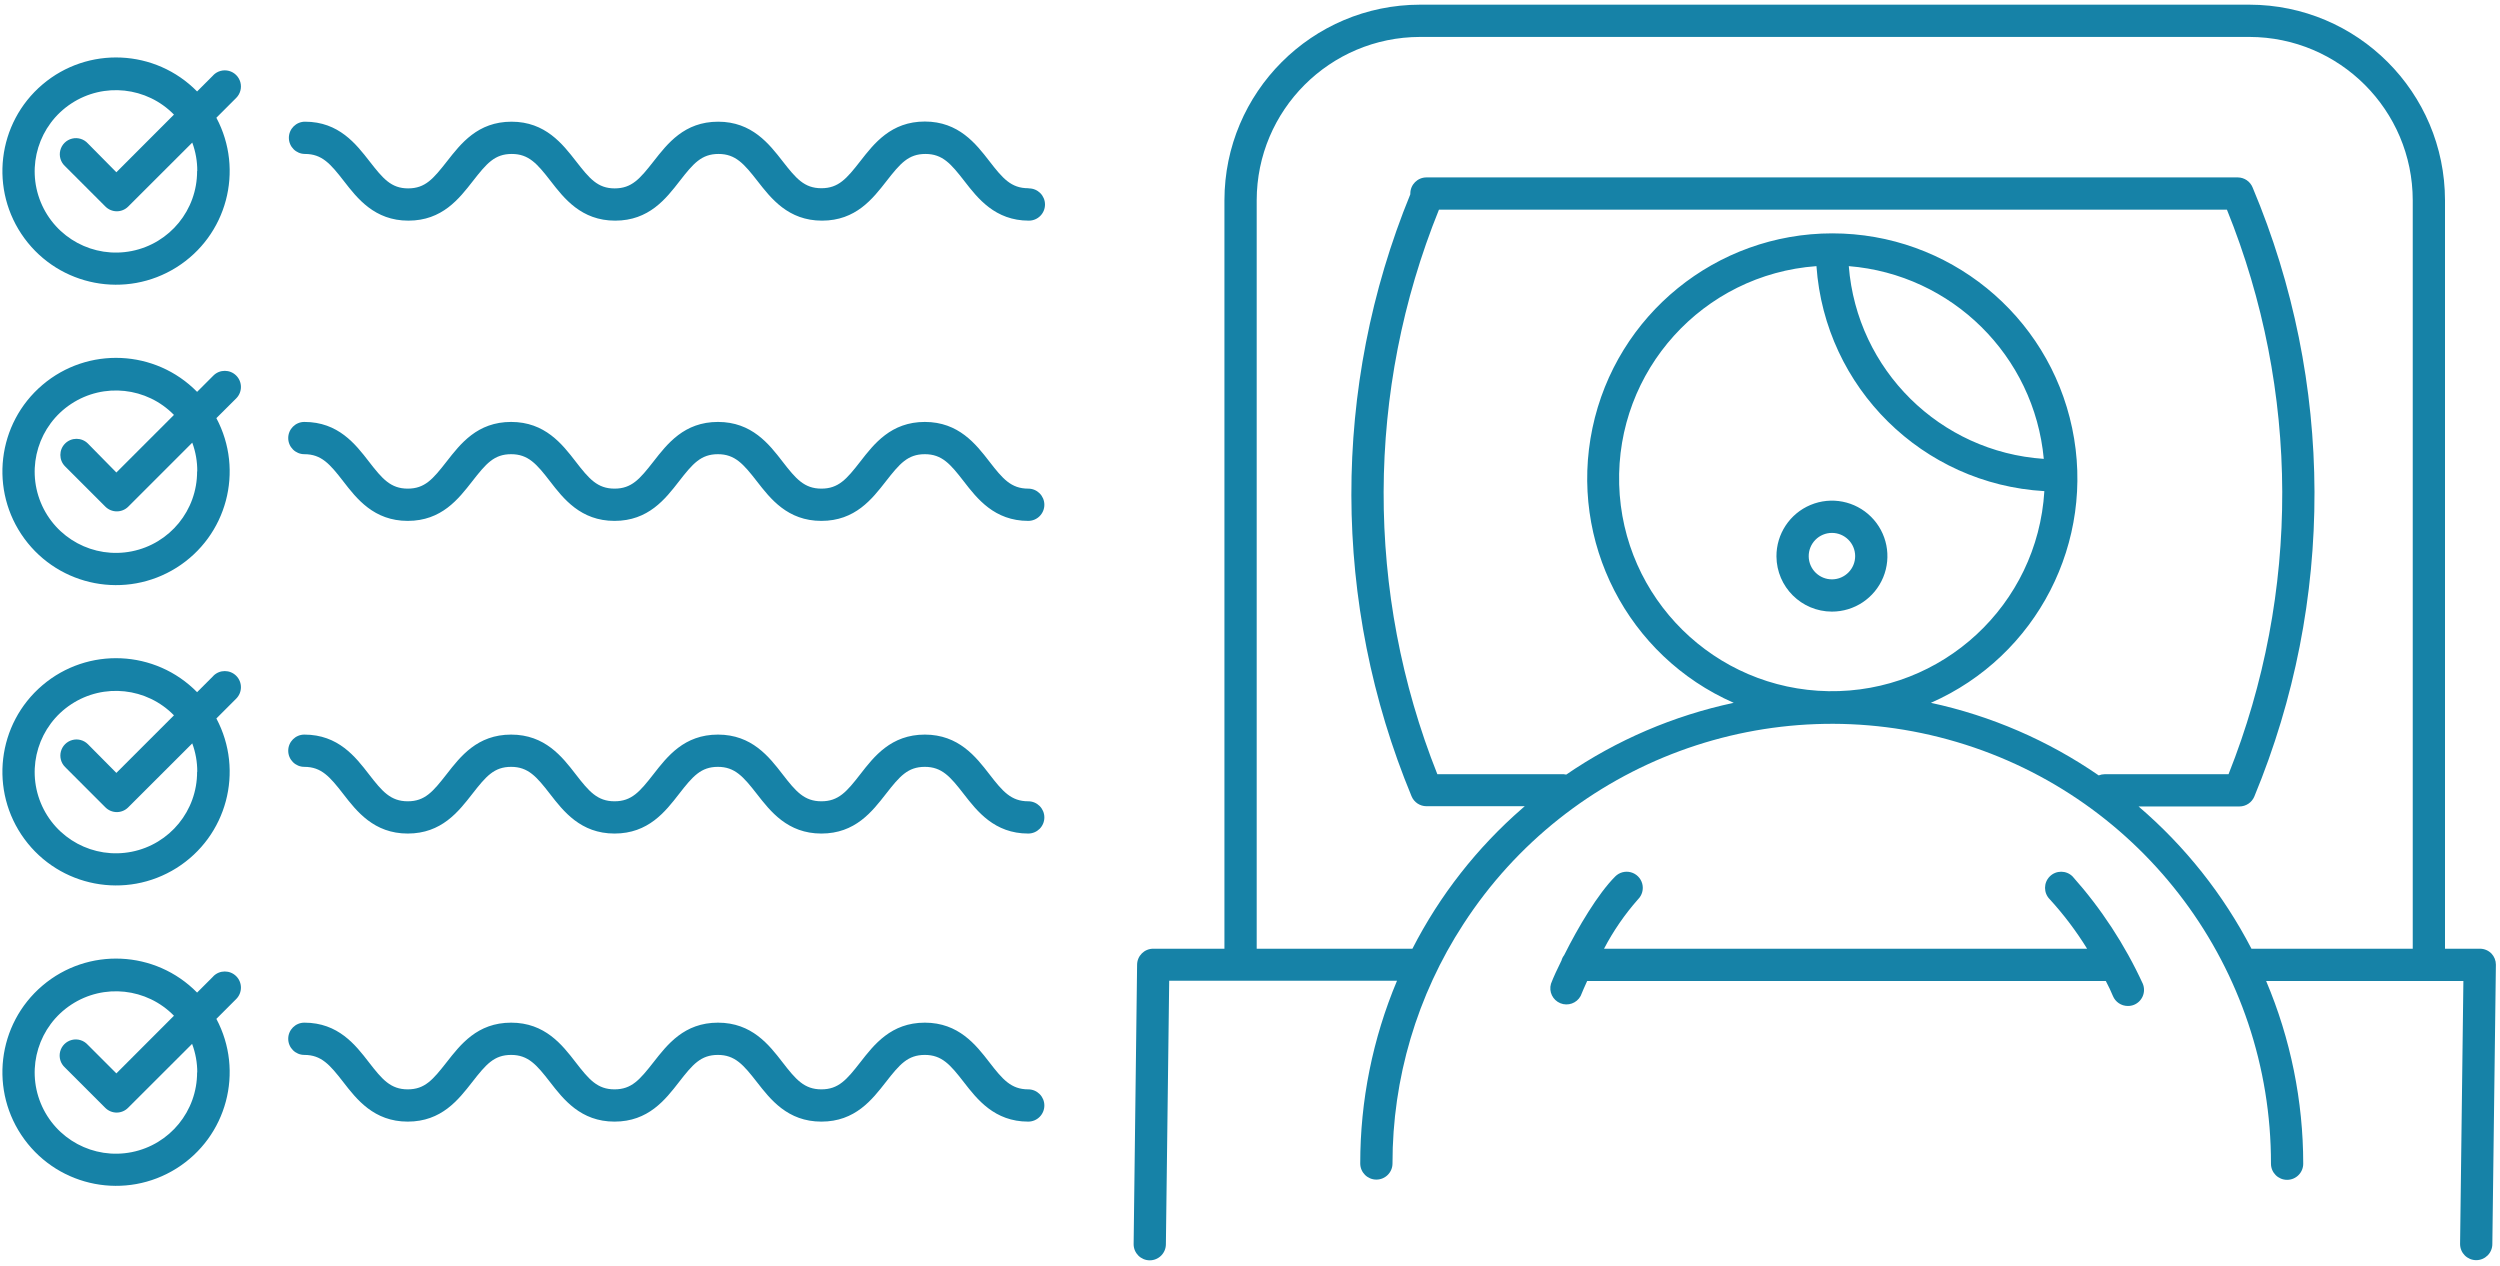
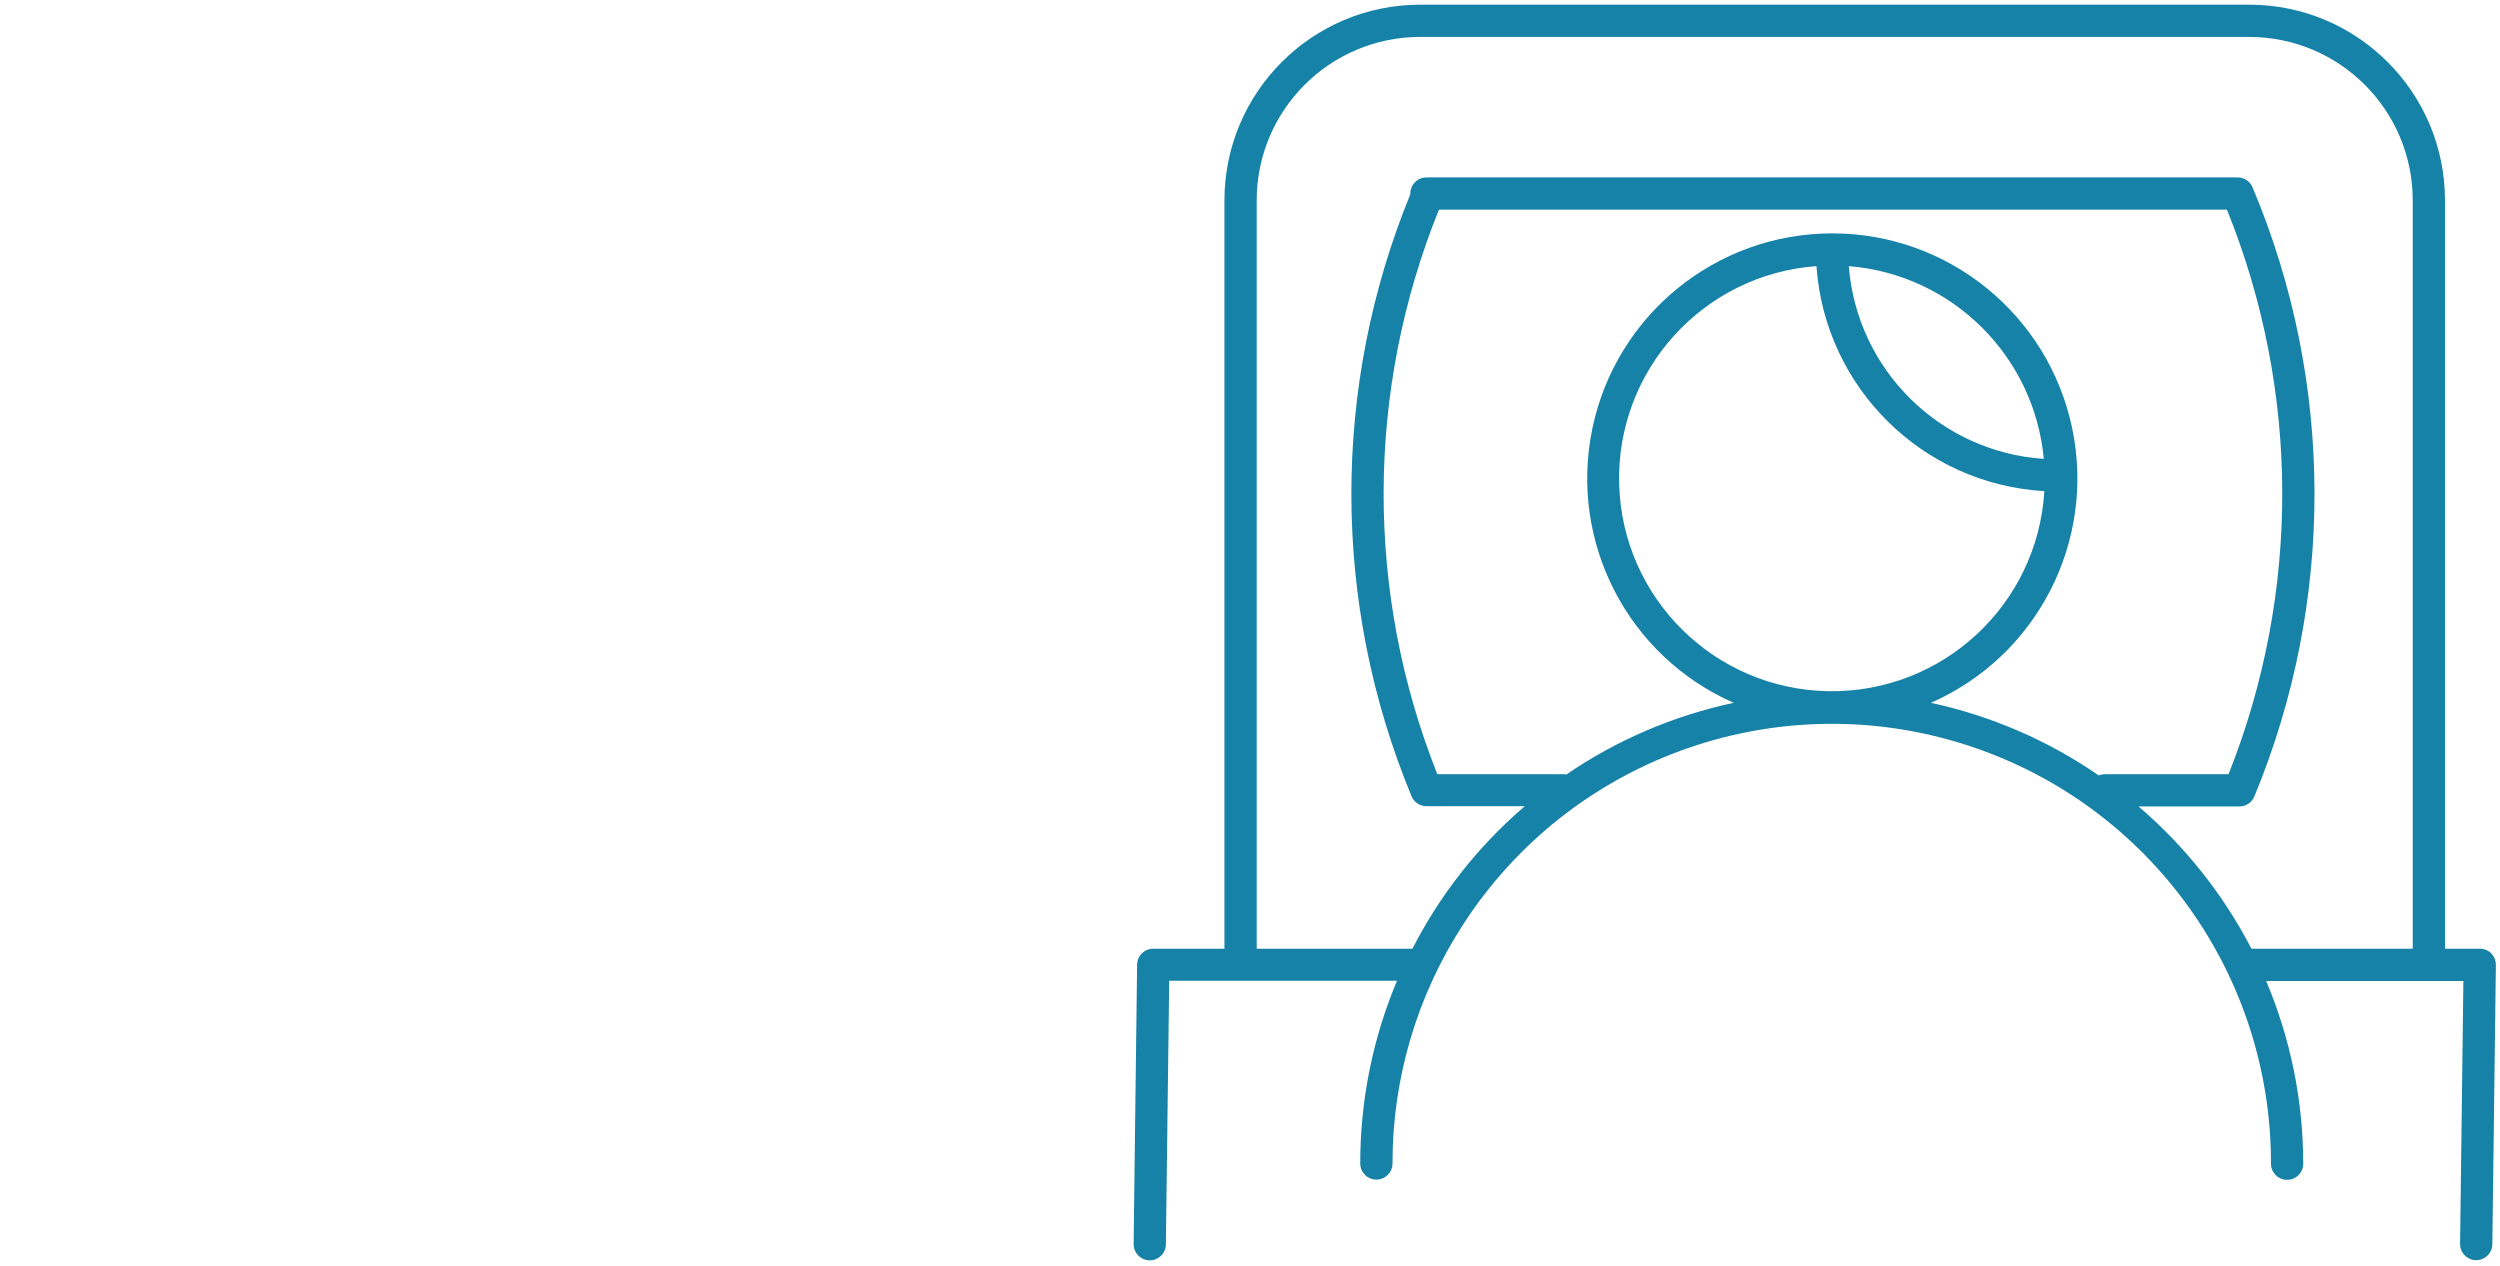
<svg xmlns="http://www.w3.org/2000/svg" width="310" height="157" viewBox="0 0 310 157">
  <g fill="#1682A7">
-     <path d="M26.44 9.34L24.44 11.34C19.262 6.07 10.892 5.694 5.263 10.48-.366 15.265-1.343 23.587 3.026 29.545 7.394 35.504 15.624 37.076 21.881 33.148 28.139 29.219 30.299 21.124 26.83 14.6L29.29 12.14C29.796 11.634 29.993 10.898 29.808 10.207 29.623 9.517 29.083 8.977 28.393 8.792 27.702 8.607 26.966 8.804 26.46 9.31L26.44 9.34zM24.44 21.21C24.459 26.029 21.062 30.185 16.337 31.126 11.611 32.067 6.881 29.529 5.053 25.07 3.225 20.612 4.811 15.484 8.838 12.836 12.864 10.189 18.201 10.765 21.57 14.21L14.43 21.36 10.9 17.79C10.405 17.242 9.649 17.011 8.933 17.189 8.217 17.367 7.657 17.925 7.476 18.641 7.296 19.357 7.524 20.113 8.07 20.61L13.07 25.61C13.446 25.988 13.957 26.2 14.49 26.2 15.02 26.198 15.527 25.986 15.9 25.61L23.84 17.68C24.258 18.81 24.468 20.006 24.46 21.21L24.44 21.21zM26.44 46.59L24.44 48.59C19.262 43.32 10.892 42.944 5.263 47.73-.366 52.515-1.343 60.837 3.026 66.795 7.394 72.754 15.624 74.326 21.881 70.398 28.139 66.469 30.299 58.374 26.83 51.85L29.29 49.4C30.071 48.619 30.071 47.351 29.29 46.57 28.509 45.789 27.241 45.789 26.46 46.57L26.44 46.59zM24.44 58.45C24.459 63.269 21.062 67.425 16.337 68.366 11.611 69.307 6.881 66.769 5.053 62.31 3.225 57.852 4.811 52.724 8.838 50.076 12.864 47.429 18.201 48.005 21.57 51.45L14.43 58.59 10.9 55C10.119 54.219 8.851 54.219 8.07 55 7.289 55.781 7.289 57.049 8.07 57.83L13.07 62.83C13.447 63.204 13.958 63.413 14.49 63.41 15.018 63.41 15.525 63.202 15.9 62.83L23.84 54.89C24.261 56.029 24.471 57.236 24.46 58.45L24.44 58.45zM26.44 83.83L24.44 85.83C19.262 80.56 10.892 80.184 5.263 84.97-.366 89.755-1.343 98.077 3.026 104.035 7.394 109.994 15.624 111.566 21.881 107.638 28.139 103.709 30.299 95.614 26.83 89.09L29.29 86.63C30.071 85.849 30.071 84.581 29.29 83.8 28.509 83.019 27.241 83.019 26.46 83.8L26.44 83.83zM24.44 95.7C24.459 100.519 21.062 104.675 16.337 105.616 11.611 106.557 6.881 104.019 5.053 99.56 3.225 95.102 4.811 89.974 8.838 87.326 12.864 84.679 18.201 85.255 21.57 88.7L14.43 95.84 10.9 92.28C10.394 91.774 9.658 91.577 8.967 91.762 8.277 91.947 7.737 92.487 7.552 93.177 7.367 93.868 7.564 94.604 8.07 95.11L13.07 100.11C13.446 100.488 13.957 100.7 14.49 100.7 15.02 100.698 15.527 100.486 15.9 100.11L23.84 92.18C24.256 93.307 24.466 94.499 24.46 95.7L24.44 95.7zM26.44 121.08L24.44 123.08C19.262 117.81 10.892 117.434 5.263 122.22-.366 127.005-1.343 135.327 3.026 141.285 7.394 147.244 15.624 148.816 21.881 144.888 28.139 140.959 30.299 132.864 26.83 126.34L29.29 123.88C30.071 123.099 30.071 121.831 29.29 121.05 28.509 120.269 27.241 120.269 26.46 121.05L26.44 121.08zM24.44 132.95C24.459 137.769 21.062 141.925 16.337 142.866 11.611 143.807 6.881 141.269 5.053 136.81 3.225 132.352 4.811 127.224 8.838 124.576 12.864 121.929 18.201 122.505 21.57 125.95L14.43 133.1 10.88 129.55C10.385 129.002 9.629 128.771 8.913 128.949 8.197 129.127 7.637 129.685 7.456 130.401 7.276 131.117 7.504 131.873 8.05 132.37L13.05 137.37C13.426 137.748 13.937 137.96 14.47 137.96 15 137.958 15.507 137.746 15.88 137.37L23.82 129.44C24.248 130.578 24.465 131.784 24.46 133L24.44 132.95zM257 108.68C256.219 107.899 254.951 107.899 254.17 108.68 253.389 109.461 253.389 110.729 254.17 111.51 255.902 113.404 257.452 115.456 258.8 117.64L198.9 117.64C200.054 115.434 201.471 113.376 203.12 111.51 203.626 111.004 203.823 110.268 203.638 109.577 203.453 108.887 202.913 108.347 202.223 108.162 201.532 107.977 200.796 108.174 200.29 108.68 198.15 110.82 195.69 114.96 193.95 118.45 193.8 118.639 193.691 118.857 193.63 119.09 193.1 120.17 192.63 121.16 192.32 121.99 192.033 122.972 192.534 124.012 193.481 124.4 194.427 124.789 195.514 124.4 196 123.5 196.22 122.95 196.5 122.32 196.81 121.64L261.12 121.64C261.48 122.34 261.79 122.97 262 123.5 262.308 124.25 263.039 124.74 263.85 124.74 264.11 124.743 264.368 124.696 264.61 124.6 265.102 124.4 265.495 124.013 265.702 123.523 265.908 123.034 265.911 122.482 265.71 121.99 263.484 117.145 260.548 112.66 257 108.68z" />
    <path d="M308.94,118.24 C308.566,117.858 308.054,117.642 307.52,117.64 L303.18,117.64 L303.18,24.84 C303.169,11.45 292.32,0.597 278.93,0.58 L176.08,0.58 C162.69,0.597 151.841,11.45 151.83,24.84 L151.83,117.64 L143,117.64 C141.895,117.64 141,118.535 141,119.64 L140.57,154.28 C140.57,155.385 141.465,156.28 142.57,156.28 L142.57,156.28 C143.675,156.28 144.57,155.385 144.57,154.28 L144.98,121.61 L173.23,121.61 C170.214,128.784 168.663,136.488 168.67,144.27 C168.67,145.375 169.565,146.27 170.67,146.27 C171.775,146.27 172.67,145.375 172.67,144.27 C172.658,133.733 175.712,123.421 181.46,114.59 C194.591,94.333 219.493,85.14 242.637,92.007 C265.781,98.873 281.641,120.159 281.6,144.3 C281.6,145.405 282.495,146.3 283.6,146.3 C284.705,146.3 285.6,145.405 285.6,144.3 C285.598,136.515 284.034,128.809 281,121.64 L305.46,121.64 L305.05,154.26 C305.05,155.365 305.945,156.26 307.05,156.26 L307.05,156.26 C308.155,156.26 309.05,155.365 309.05,154.26 L309.49,119.62 C309.491,119.106 309.294,118.612 308.94,118.24 L308.94,118.24 Z M193.61,96 L178.23,96 C169.282,73.511 169.354,48.437 178.43,26 L276.14,26 C285.216,48.437 285.288,73.511 276.34,96 L261,96 C260.74,96.002 260.482,96.053 260.24,96.15 C253.959,91.817 246.889,88.759 239.43,87.15 C252.592,81.367 259.901,67.151 256.946,53.081 C253.992,39.012 241.582,28.937 227.205,28.937 C212.828,28.937 200.418,39.012 197.464,53.081 C194.509,67.151 201.818,81.367 214.98,87.15 C207.542,88.733 200.486,91.756 194.21,96.05 C194.014,96.004 193.811,95.987 193.61,96 Z M225.24,33 C226.302,48.084 238.403,60.032 253.5,60.9 C252.655,74.996 240.863,85.929 226.743,85.707 C212.624,85.485 201.181,74.188 200.778,60.073 C200.375,45.957 211.156,34.026 225.24,33 Z M229.24,33 C242.04,34.029 252.246,44.113 253.43,56.9 C240.556,56.037 230.263,45.863 229.25,33 L229.24,33 Z M265.18,100 L277.69,100 C278.501,100 279.232,99.51 279.54,98.76 C289.556,74.575 289.481,47.389 279.33,23.26 C279.029,22.505 278.302,22.007 277.49,22 L176.88,22 C175.775,22 174.88,22.895 174.88,24 L174.88,24.09 C165.082,48.016 165.136,74.844 175.03,98.73 C175.338,99.48 176.069,99.97 176.88,99.97 L189.07,99.97 L188.77,100.23 C183.156,105.109 178.529,111.019 175.14,117.64 L155.83,117.64 L155.83,24.84 C155.841,13.659 164.899,4.597 176.08,4.58 L278.93,4.58 C290.111,4.597 299.169,13.659 299.18,24.84 L299.18,117.64 L279.18,117.64 C275.692,110.914 270.938,104.924 265.18,100 L265.18,100 Z" />
-     <path d="M227.15 75.84C229.937 75.844 232.452 74.166 233.517 71.59 234.583 69.015 233.989 66.051 232.014 64.084 230.039 62.118 227.072 61.537 224.502 62.614 221.931 63.691 220.264 66.213 220.28 69 220.307 72.778 223.372 75.829 227.15 75.84L227.15 75.84zM227.15 66.08C228.737 66.075 230.029 67.354 230.04 68.94 230.051 70.527 228.776 71.823 227.19 71.84 225.603 71.856 224.302 70.586 224.28 69 224.269 68.231 224.567 67.49 225.106 66.941 225.645 66.393 226.381 66.083 227.15 66.08zM127.5 23.34C125.38 23.34 124.34 22.13 122.68 19.98 121.02 17.83 118.87 15.07 114.68 15.07 110.49 15.07 108.38 17.8 106.68 19.98 104.98 22.16 103.97 23.34 101.85 23.34 99.73 23.34 98.71 22.13 97.05 20 95.39 17.87 93.25 15.09 89.05 15.09 84.85 15.09 82.76 17.82 81.05 20 79.34 22.18 78.34 23.36 76.22 23.36 74.1 23.36 73.09 22.13 71.43 20 69.77 17.87 67.63 15.09 63.43 15.09 59.23 15.09 57.14 17.82 55.43 20 53.72 22.18 52.73 23.36 50.61 23.36 48.49 23.36 47.48 22.13 45.82 20 44.16 17.87 42.02 15.09 37.82 15.09 36.715 15.09 35.82 15.985 35.82 17.09 35.82 18.195 36.715 19.09 37.82 19.09 39.93 19.09 40.98 20.31 42.64 22.45 44.3 24.59 46.44 27.36 50.64 27.36 54.84 27.36 56.93 24.64 58.64 22.45 60.35 20.26 61.34 19.09 63.46 19.09 65.58 19.09 66.62 20.31 68.28 22.45 69.94 24.59 72.08 27.36 76.28 27.36 80.48 27.36 82.58 24.64 84.28 22.45 85.98 20.26 86.99 19.09 89.1 19.09 91.21 19.09 92.26 20.31 93.93 22.45 95.6 24.59 97.73 27.36 101.93 27.36 106.13 27.36 108.22 24.64 109.93 22.45 111.64 20.26 112.64 19.09 114.76 19.09 116.88 19.09 117.92 20.31 119.58 22.45 121.24 24.59 123.39 27.36 127.58 27.36 128.685 27.36 129.58 26.465 129.58 25.36 129.58 24.255 128.685 23.36 127.58 23.36L127.5 23.34zM127.5 60.59C125.38 60.59 124.34 59.38 122.68 57.23 121.02 55.08 118.87 52.32 114.68 52.32 110.49 52.32 108.38 55.04 106.68 57.23 104.98 59.42 103.97 60.59 101.85 60.59 99.73 60.59 98.69 59.38 97.03 57.23 95.37 55.08 93.23 52.32 89.03 52.32 84.83 52.32 82.74 55.04 81.03 57.23 79.32 59.42 78.32 60.59 76.2 60.59 74.08 60.59 73.04 59.38 71.38 57.23 69.72 55.08 67.58 52.32 63.38 52.32 59.18 52.32 57.09 55.04 55.38 57.23 53.67 59.42 52.68 60.59 50.56 60.59 48.44 60.59 47.4 59.38 45.74 57.23 44.08 55.08 41.94 52.32 37.74 52.32 36.635 52.32 35.74 53.215 35.74 54.32 35.74 55.425 36.635 56.32 37.74 56.32 39.85 56.32 40.9 57.53 42.56 59.68 44.22 61.83 46.36 64.59 50.56 64.59 54.76 64.59 56.85 61.87 58.56 59.68 60.27 57.49 61.26 56.32 63.38 56.32 65.5 56.32 66.54 57.53 68.2 59.68 69.86 61.83 72 64.59 76.2 64.59 80.4 64.59 82.5 61.87 84.2 59.68 85.9 57.49 86.91 56.32 89.02 56.32 91.13 56.32 92.18 57.53 93.85 59.68 95.52 61.83 97.65 64.59 101.85 64.59 106.05 64.59 108.14 61.87 109.85 59.68 111.56 57.49 112.56 56.32 114.68 56.32 116.8 56.32 117.84 57.53 119.5 59.68 121.16 61.83 123.31 64.59 127.5 64.59 128.605 64.59 129.5 63.695 129.5 62.59 129.5 61.485 128.605 60.59 127.5 60.59L127.5 60.59zM127.5 99.36C125.38 99.36 124.34 98.15 122.68 96 121.02 93.85 118.87 91.09 114.68 91.09 110.49 91.09 108.38 93.81 106.68 96 104.98 98.19 103.97 99.36 101.85 99.36 99.73 99.36 98.69 98.15 97.03 96 95.37 93.85 93.23 91.09 89.03 91.09 84.83 91.09 82.74 93.81 81.03 96 79.32 98.19 78.32 99.36 76.2 99.36 74.08 99.36 73.04 98.15 71.38 96 69.72 93.85 67.58 91.09 63.38 91.09 59.18 91.09 57.09 93.81 55.38 96 53.67 98.19 52.68 99.36 50.56 99.36 48.44 99.36 47.4 98.15 45.74 96 44.08 93.85 41.94 91.09 37.74 91.09 36.635 91.09 35.74 91.985 35.74 93.09 35.74 94.195 36.635 95.09 37.74 95.09 39.85 95.09 40.9 96.31 42.56 98.45 44.22 100.59 46.36 103.36 50.56 103.36 54.76 103.36 56.85 100.64 58.56 98.45 60.27 96.26 61.26 95.09 63.38 95.09 65.5 95.09 66.54 96.31 68.2 98.45 69.86 100.59 72 103.36 76.2 103.36 80.4 103.36 82.5 100.64 84.2 98.45 85.9 96.26 86.91 95.09 89.02 95.09 91.13 95.09 92.18 96.31 93.85 98.45 95.52 100.59 97.65 103.36 101.85 103.36 106.05 103.36 108.14 100.64 109.85 98.45 111.56 96.26 112.56 95.09 114.68 95.09 116.8 95.09 117.84 96.31 119.5 98.45 121.16 100.59 123.31 103.36 127.5 103.36 128.605 103.36 129.5 102.465 129.5 101.36 129.5 100.255 128.605 99.36 127.5 99.36L127.5 99.36zM127.5 135.08C125.38 135.08 124.34 133.87 122.68 131.72 121.02 129.57 118.87 126.81 114.68 126.81 110.49 126.81 108.38 129.54 106.68 131.72 104.98 133.9 103.97 135.08 101.85 135.08 99.73 135.08 98.69 133.87 97.03 131.72 95.37 129.57 93.23 126.81 89.03 126.81 84.83 126.81 82.74 129.54 81.03 131.72 79.32 133.9 78.32 135.08 76.2 135.08 74.08 135.08 73.04 133.87 71.38 131.72 69.72 129.57 67.58 126.81 63.38 126.81 59.18 126.81 57.09 129.54 55.38 131.72 53.67 133.9 52.68 135.08 50.56 135.08 48.44 135.08 47.4 133.87 45.74 131.72 44.08 129.57 41.94 126.81 37.74 126.81 36.635 126.81 35.74 127.705 35.74 128.81 35.74 129.915 36.635 130.81 37.74 130.81 39.85 130.81 40.9 132.03 42.56 134.17 44.22 136.31 46.36 139.08 50.56 139.08 54.76 139.08 56.85 136.36 58.56 134.17 60.27 131.98 61.26 130.81 63.38 130.81 65.5 130.81 66.54 132.03 68.2 134.17 69.86 136.31 72 139.08 76.2 139.08 80.4 139.08 82.5 136.36 84.2 134.17 85.9 131.98 86.9 130.81 89.02 130.81 91.14 130.81 92.18 132.03 93.85 134.17 95.52 136.31 97.65 139.08 101.85 139.08 106.05 139.08 108.14 136.36 109.85 134.17 111.56 131.98 112.56 130.81 114.68 130.81 116.8 130.81 117.84 132.03 119.5 134.17 121.16 136.31 123.31 139.08 127.5 139.08 128.605 139.08 129.5 138.185 129.5 137.08 129.5 135.975 128.605 135.08 127.5 135.08L127.5 135.08z" />
  </g>
</svg>